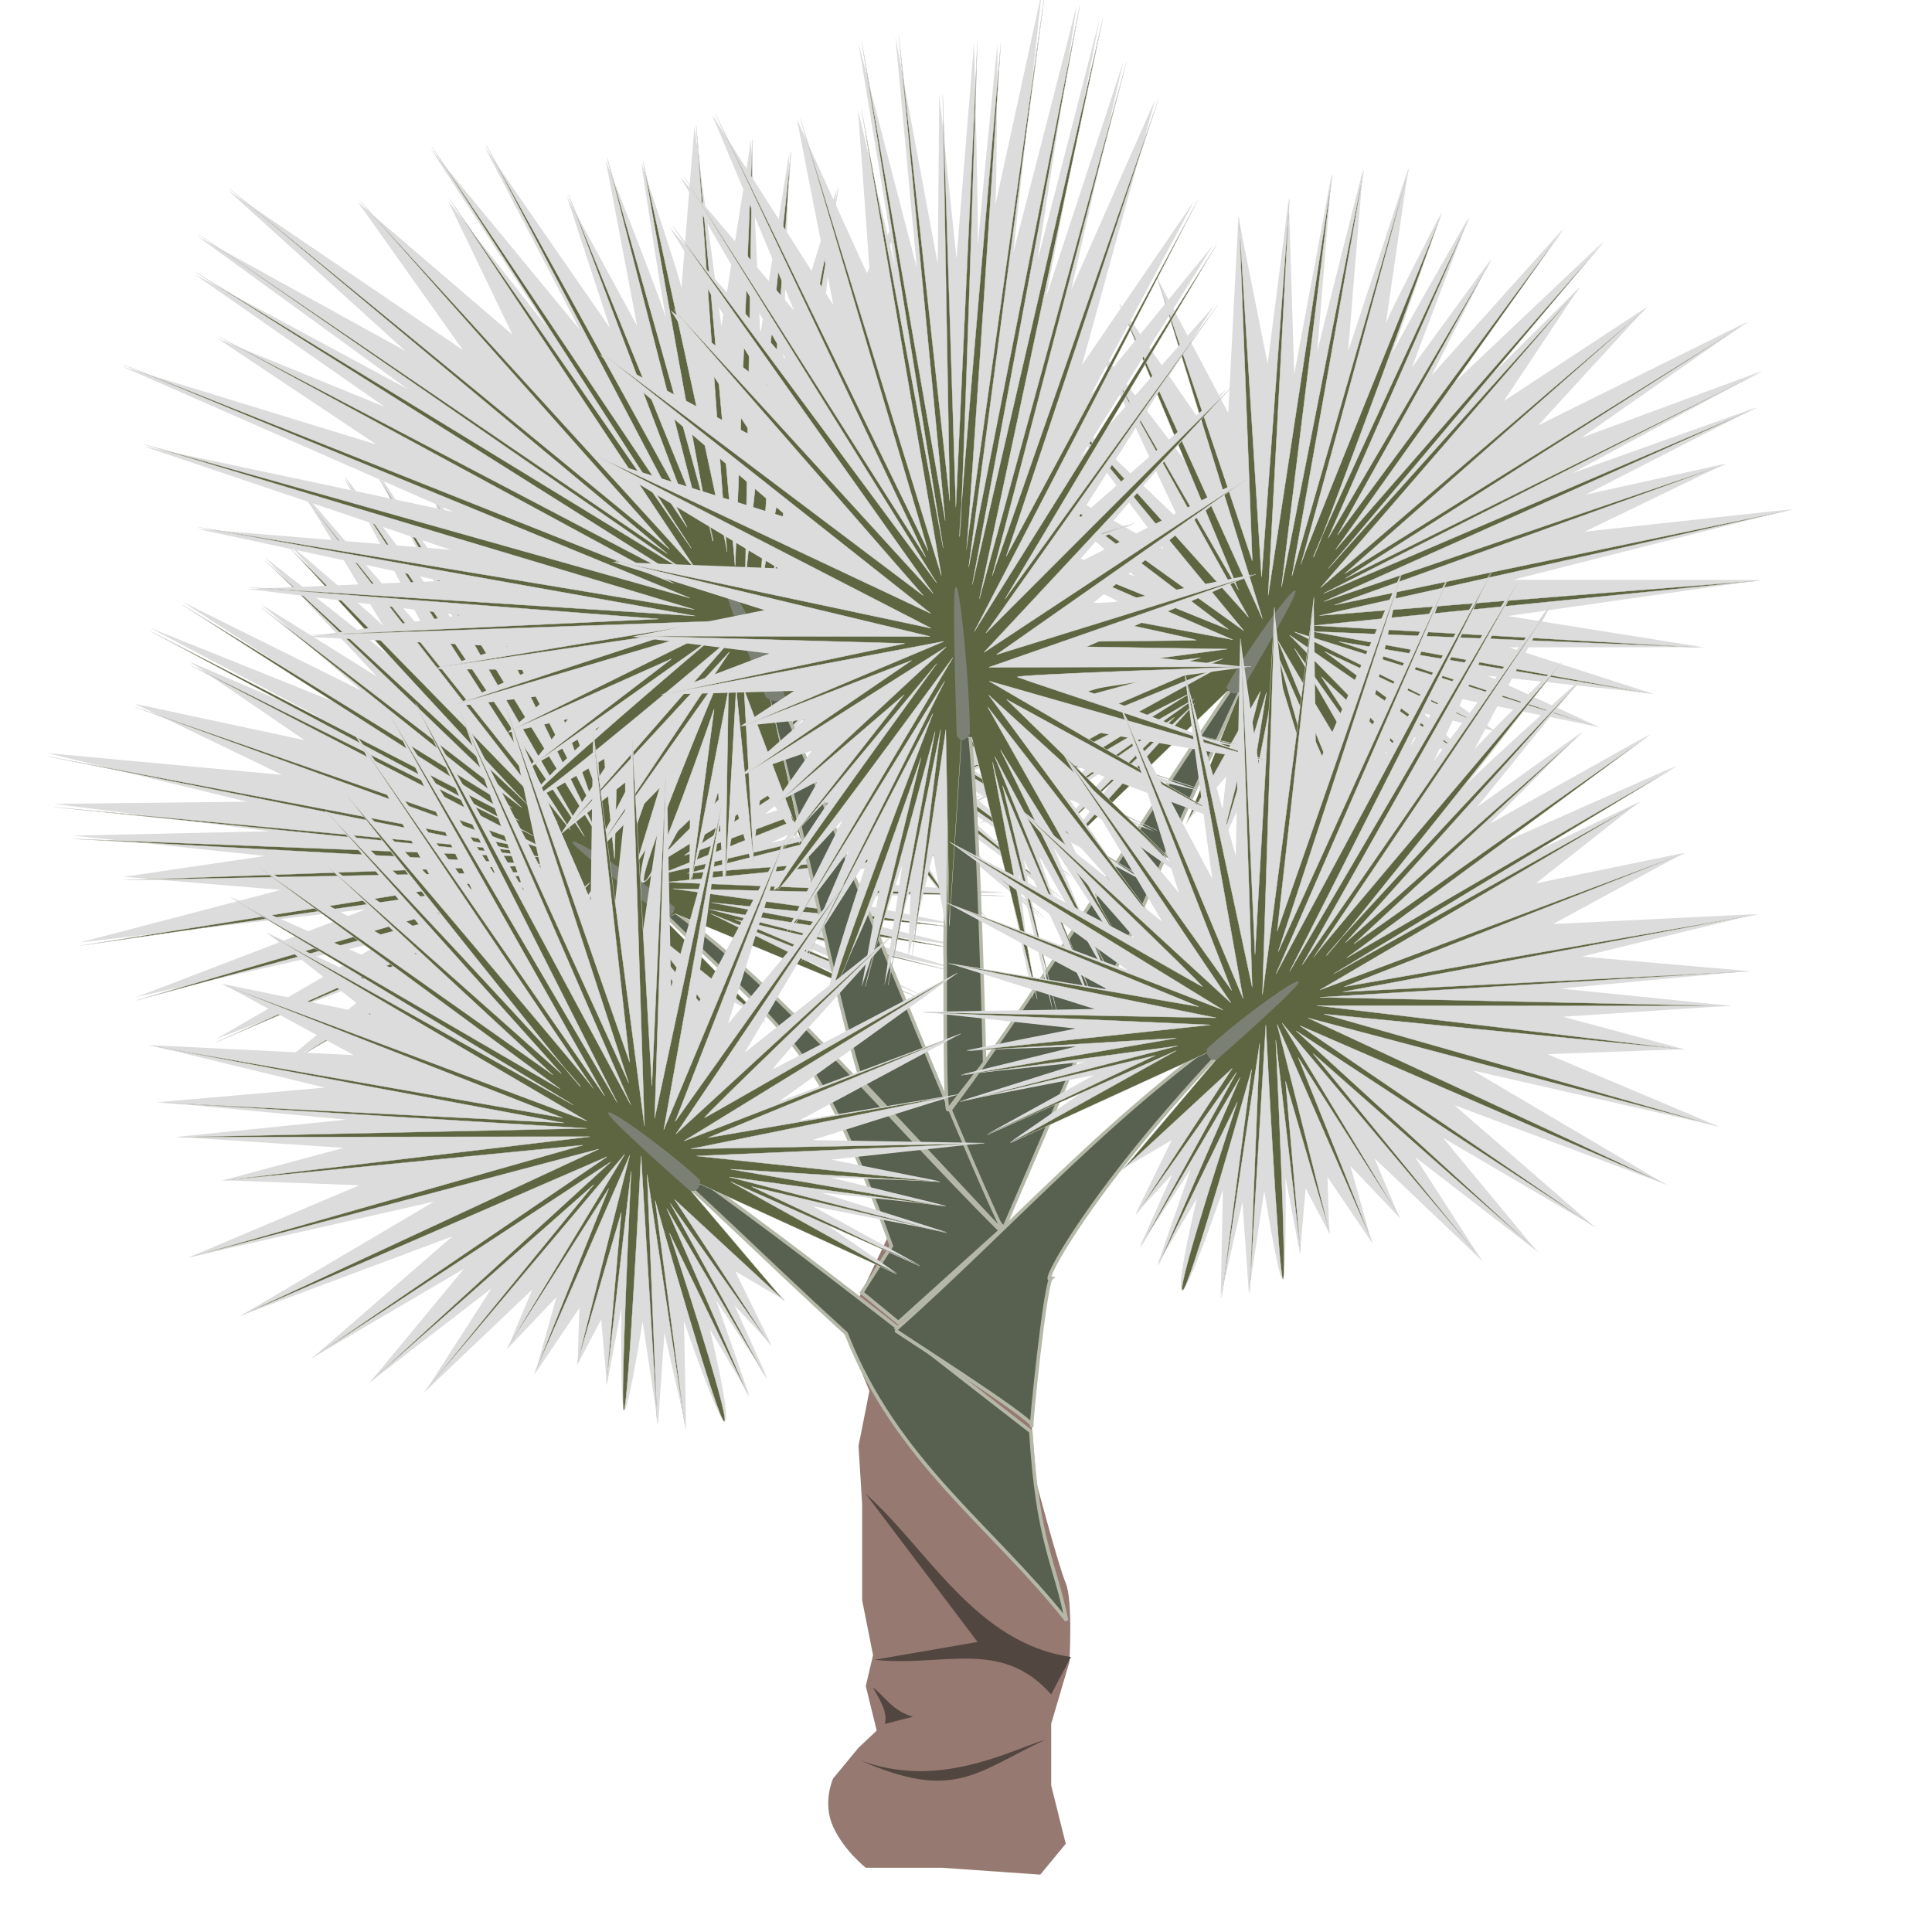
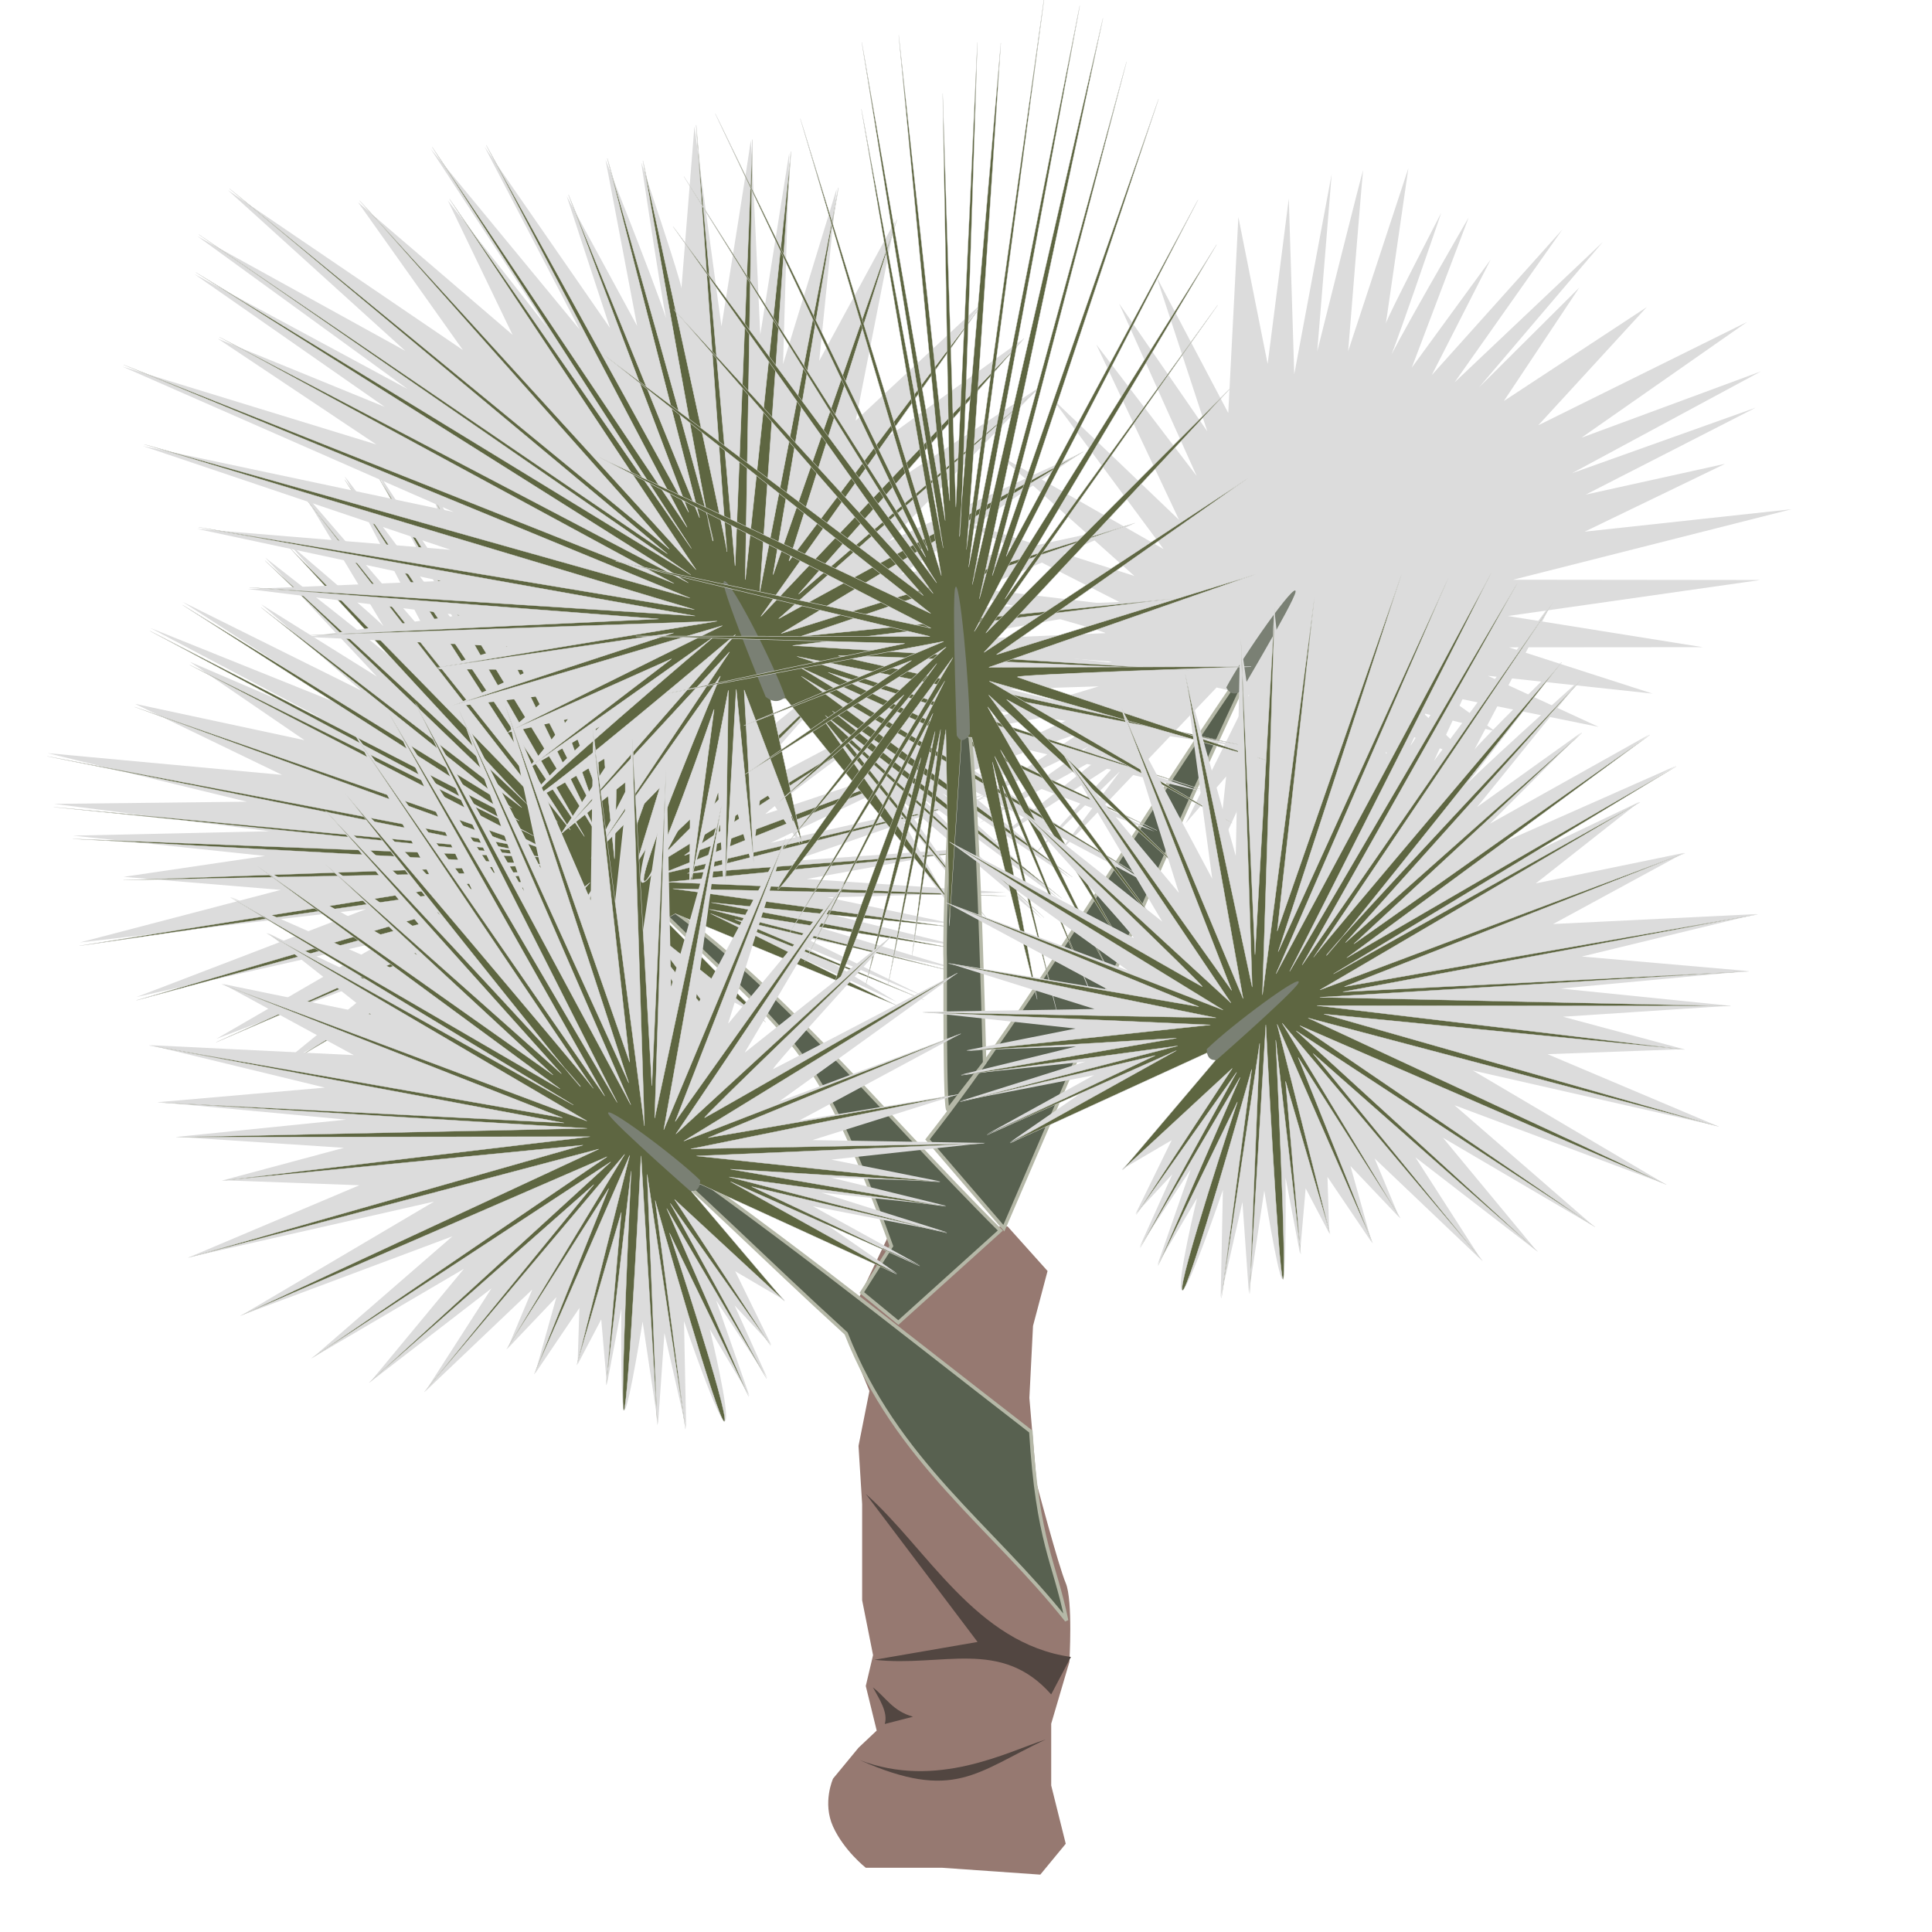
<svg xmlns="http://www.w3.org/2000/svg" viewBox="0 0 300 300">
  <path d="M138.39 190.97l-7.338 15.444 3.951 9.586-1.693 8.521.564 9.054v14.912l1.694 8.52-1.13 4.794 1.694 6.923-2.822 2.663-3.952 4.793s-1.693 3.728 0 7.456c1.694 3.728 5.08 6.39 5.08 6.39h11.856l15.242 1.066 3.952-4.793-2.258-9.054v-9.586l2.823-9.586s.564-9.586-.565-12.25c-1.129-2.662-4.516-15.444-4.516-15.444l-1.13-13.314.565-11.184 2.258-8.521-6.21-6.923z" fill="#967971" />
  <path d="M134.436 231.974c9.465 8.365 17.054 23.242 31.858 25.314l-3.067 5.823c-7.791-8.838-16.95-4.196-27.446-5.379l16.014-2.77zM133.492 273.306c11.985 4.58 22.848-1.257 28.87-3.197-10.794 5.096-14.243 9.687-28.87 3.197zM135.548 262.019c2.017 1.552 3.074 3.68 6.227 4.55l-4.391 1.13c.559-1.846-.935-4.005-1.836-5.68z" fill="#524641" />
  <path d="M155.332 191.078c-18.787-18.645-36.849-41.497-56.748-53.69 23.505 23.85 27.6 22.256 39.827 56.092l-4.59 7.228 5.672 4.656z" stroke="#b5b8a7" stroke-width=".546" fill="#586150" />
  <path d="M44.85 84.405s17.36 19.738 17.107 18.906c-.252-.834-20.78-16.727-20.78-16.727l17.346 18.472L40.568 93.85l15.526 13.38-27.713-13.762 24.862 16.06-29.905-12.021 26.657 14.075-20.502-8.816 17.784 12.165-26.312-5.64 22.832 11.031-36.408-3.372 30.941 7.536-29.937.34 33.448 4.25-30.479.683 29.798 3.152-21.962 3.244 24.39 2.03-31.208 8.166 44.457-5.191-35.627 13.653 38.595-8.72-26.214 15.221 27.966-10.655-17.887 14.57 22.65-11.622-12.84 13.436 20.15-12.879-4.997 7.84 9.255-6.56-4.544 10.25 8.565-8.535-.847 7.699 4.656-5.923.411 8.961 3.302-10.243s-1.22 14.53-.348 13.91c.871-.623 4.039-11.917 4.039-11.917l1.807 14.178 2.002-12.4L99.94 174.7l.61-14.713s5.484 14.905 6.474 14.066c.99-.839-1.91-12.694-1.91-12.694l6.478 9.522-5.07-13.391 8.437 11.121-5.185-10.27 6.222 5.785-5.793-10.453 8.691 4.507-16.969-14.95 4.238-2.892 33.096 15.254-14.104-8.533 18.306 7.65-18.719-9.164 23.88 4.908-22.204-6.676 22.25 3.03-20.455-5.015 19.657 1.618-19.385-4.06 27.691-.765-30.907-2.097 26.733-4.84-28.918 2.037 29.908-10.323-33.336 7.525 33.296-15.87s-32.96 11.047-34.018 11.36c-1.057.314 22.404-16.998 22.404-16.998l-27.403 14.485 19.554-22.149-22.27 18.05 12.187-24.869-18.032 22.605 6.908-27.844-10.918 24.492 1.248-29.798-6.465 24.442.68-29.086-4.933 23.262-2.088-24.995-2.051 23.497L74.36 73.835l4.729 22.757-13.122-22.63 9.915 25.58-17.596-26.753L71.16 97.49S52.986 73.09 53.543 74.014c.556.925 13.152 25.165 13.152 25.165L46.87 76.174l12.71 21.118c-.464-.771-14.733-12.888-14.733-12.888z" fill="#dcdcdc" />
  <path d="M250.88 943.25s16.546 52.126 16.609 51.222c.063-.904-19.997-49.711-19.997-49.711l18.121 47.064-20.761-39.738 19.599 39.533-28.556-42.321 28.807 44.565-33.776-41.418 34.736 44.248-31.738-37.647 32.735 40.481-41.047-35.471 38.019 33.921-50.429-28.742 50.372 29.524-51.995-21.255 54.734 23.052-54.009-17.413 53.991 18.697-50.084-10.601 48.765 11.46-56.907-2.351 58.778 3.615-54.752 6.793 55.468-5.357-48.207 14.454 48.441-13.566-42.116 19.56 38.819-17.187-32.062 20.976 37.552-23.77-24.757 21.586 21.026-17.573-18.629 22.28 22.967-25.91-16.971 26.572 13.131-19.065-10.274 23.176 13.538-28.432s-13.279 33.235-12.443 32.77c.836-.467 14.477-34.434 14.477-34.434l-10.807 37.902 10.716-35.055-7.25 36.938 7.044-32.97s-2.565 34.365-1.576 33.7c.99-.665 1.88-28.544 1.88-28.544l2.475 26.193-1.649-29.714 4.838 28.05-4.134-28.604 6.256 24.211-5.5-24.556 9.447 19.032-6.87-19.397 1.495-.613 21.313 21.363-17.221-20.31 20.615 20.232-18.093-18.59 23.215 15.244-25.687-17.598 26.819 13.87-26.277-14.89 26.705 11.252-30.5-14.625 38.135 11.314-38.531-12.55 37.51 4.62-34.727-5.383 37.959-2.913-41.282 2.265 43.763-10.825s-39.041 8.427-39.922 8.54c-.881.113 32.973-16.602 32.973-16.602l-37.51 17.544 33.972-26.941-33.463 25.183 28.009-34.154-29.901 34.768 23.197-42.325-23.824 40.304 18.222-47.644-17.034 43.033 14.126-48.928-17.033 54.15 12.328-57.306-11.194 47.809.942-55.088-2.059 57.909-4.227-59.429 3.44 62.573-8.805-65.287 7.139 64.341s-11.174-65.075-11.038-64.018c.136 1.057 9.72 62.56 9.72 62.56l-15.337-61.658s14.325 60.935 14.212 60.054c-.113-.881-18.194-52.018-18.194-52.018z" stroke-linejoin="round" stroke="#dcdcdc" stroke-width=".05" fill="#5e6641" transform="matrix(1.247 -.239 .366 .906 -613.227 -709.726)" />
-   <path d="M104.768 140.87c-.175 1.943-2.025 1.267-1.888 1.37 2.413 1.82-13.17-9.94-13.939-11.327-.94-1.694 11.573 6.367 15.827 9.958z" fill="#7a8074" />
  <g>
    <path d="M144.025 176.929c17.099-21.75 32.07-48.612 52.25-77.453-14.581 30.763-27.365 60.96-40.395 91.235z" stroke="#b5b8a7" stroke-width=".546" fill="#586150" />
    <path d="M223.793 33.054s-8.345 24.491-8.438 23.628c-.093-.863 12.696-22.906 12.696-22.906l-8.829 23.31 12.245-16.778-9.14 17.935 20.286-22.613-16.742 23.736 23-21.773-19.183 22.529L245.23 44.66l-11.71 17.607 22.175-14.572-16.834 18.345 32.422-16.046-25.722 17.974 27.882-10.303-29.335 15.812L272.627 63.3l-26.382 13.497 21.629-4.778-21.81 10.539 32.13-3.486-43.242 10.948 38.378.044-39.194 5.59 30.27 4.84-30.102.023 22.296 7.187-25.553-2.76 17.172 7.925-23.73-4.814 7.708 5.51-11.152-2.81 8.233 7.907-11.287-4.889 3.806 6.85-6.64-3.848 3.136 8.468-7.08-8.343s6.832 13.064 5.78 12.796c-1.051-.268-8.419-9.635-8.419-9.635l3.889 13.81-6.722-10.808 2.42 13.399-6.339-13.45s.767 15.79-.48 15.361c-1.247-.427-3.21-12.468-3.21-12.468l-2.268 11.143-.556-14.237-3.456 13.323.776-11.378-3.497 7.58 1.267-11.764-6.287 7.27 9.862-19.906-5.063-1.182-24.69 25.907 9.725-12.929-13.965 13.599 13.754-15.15-20.207 13.028 17.959-14.076-19.435 10.706 16.993-11.914-17.584 8.476 16.373-10.648-25.966 9.113 27.824-12.911-26.676 4.987 27.601-8.366-31.771 1.021 33.851-4.836-37.088-2.929s34.885-1.431 35.987-1.515c1.103-.084-27.435-7.841-27.435-7.841l31.083 3.733-26.815-13.636 27.723 8.865-21.053-18.774 25.583 14.598-17.328-23.41 19.73 18.875-12.85-27.235 15.583 20.41-12.044-26.774 13.7 19.855-7.87-23.956 11.12 21.097 1.57-30.42 4.547 22.814 3.283-25.673.847 27.275 5.812-31.09-2.24 27.51s7.27-29.11 7.117-28.054c-.153 1.057-2.316 28.038-2.316 28.038l9.347-28.399-3.493 24.123c.127-.88 8.597-17.196 8.597-17.196z" fill="#dcdcdc" />
-     <path d="M250.88 943.25s16.546 52.126 16.609 51.222c.063-.904-19.997-49.711-19.997-49.711l18.121 47.064-20.761-39.738 19.599 39.533-28.556-42.321 28.807 44.565-33.776-41.418 34.736 44.248-31.738-37.647 32.735 40.481-41.047-35.471 38.019 33.921-50.429-28.742 50.372 29.524-51.995-21.255 54.734 23.052-54.009-17.413 53.991 18.697-50.084-10.601 48.765 11.46-56.907-2.351 58.778 3.615-54.752 6.793 55.468-5.357-48.207 14.454 48.441-13.566-42.116 19.56 38.819-17.187-32.062 20.976 37.552-23.77-24.757 21.586 21.026-17.573-18.629 22.28 22.967-25.91-16.971 26.572 13.131-19.065-10.274 23.176 13.538-28.432s-13.279 33.235-12.443 32.77c.836-.467 14.477-34.434 14.477-34.434l-10.807 37.902 10.716-35.055-7.25 36.938 7.044-32.97s-2.565 34.365-1.576 33.7c.99-.665 1.88-28.544 1.88-28.544l2.475 26.193-1.649-29.714 4.838 28.05-4.134-28.604 6.256 24.211-5.5-24.556 9.447 19.032-6.87-19.397 1.495-.613 21.313 21.363-17.221-20.31 20.615 20.232-18.093-18.59 23.215 15.244-25.687-17.598 26.819 13.87-26.277-14.89 26.705 11.252-30.5-14.625 38.135 11.314-38.531-12.55 37.51 4.62-34.727-5.383 37.959-2.913-41.282 2.265 43.763-10.825s-39.041 8.427-39.922 8.54c-.881.113 32.973-16.602 32.973-16.602l-37.51 17.544 33.972-26.941-33.463 25.183 28.009-34.154-29.901 34.768 23.197-42.325-23.824 40.304 18.222-47.644-17.034 43.033 14.126-48.928-17.033 54.15 12.328-57.306-11.194 47.809.942-55.088-2.059 57.909-4.227-59.429 3.44 62.573-8.805-65.287 7.139 64.341s-11.174-65.075-11.038-64.018c.136 1.057 9.72 62.56 9.72 62.56l-15.337-61.658s14.325 60.935 14.212 60.054c-.113-.881-18.194-52.018-18.194-52.018z" stroke-linejoin="round" stroke="#dcdcdc" stroke-width=".05" fill="#5e6641" transform="matrix(-1.249 .22 .016 .971 522.135 -937.971)" />
-     <path d="M190.413 106.754c.924 1.743 2.373.458 2.287.603-1.522 2.546 8.306-13.904 8.475-15.465.206-1.907-8.228 10.018-10.762 14.862z" fill="#7a8074" />
+     <path d="M190.413 106.754c.924 1.743 2.373.458 2.287.603-1.522 2.546 8.306-13.904 8.475-15.465.206-1.907-8.228 10.018-10.762 14.862" fill="#7a8074" />
  </g>
  <g>
-     <path d="M155.926 191.501c-10.592-22.386-38.13-93.707-39.637-93.264 8.242 27.327 12.174 51.873 17.431 69.562z" stroke="#b5b8a7" stroke-width=".546" fill="#586150" />
    <path d="M99.573 25.234s3.978 26.844 4.324 26.002c.347-.843-9.866-26.416-9.866-26.416l4.9 25.785-10.928-20.136 6.72 20.468L75.24 22.785l14.73 28.332-23.116-28.036 18.119 27.774-15.422-19.697 10.035 20.827-23.992-20.578 16.278 22.94-36.476-24.804L62.94 54.49 30.642 36.673l32.66 23.742-33.13-17.861 29.563 20.625-25.909-10.59 24.605 16.427-39.446-12.104 51.427 22.577-48.237-10.23 47.764 16.11-39.321-3.24 37.818 8.082-29.927 1.253 32.844 4.067-23.684 3.366 31.097 1.515-11.15 3.473 14.76.162-12.447 5.742 15.483-1.891-6.603 5.865 9.366-2.09-6.19 7.67 11.113-6.489s-12.057 11.298-10.664 11.31c1.393.013 13.14-7.427 13.14-7.427l-8.557 12.836 11.32-9.061-6.604 12.816 11.54-11.817s-5.158 15.66-3.478 15.563c1.68-.096 7.347-11.669 7.347-11.669l-.11 11.804 4.48-14.157.803 14.312 2.049-11.64 2.38 8.553 1.533-12.16 5.969 8.987-7.103-22.641 6.677.167 24.139 32.642-8.783-15.595 13.934 17.404-13.256-18.907 21.929 18.502-18.826-18.953 21.575 15.961-18.186-16.52 19.844 13.224-17.745-15.082 30.206 16.108-31.531-20.422 32.195 12.153-32.46-15.796 39.651 9.531-41.25-13.922 47.381 6.986s-43.454-10.777-44.818-11.157c-1.363-.379 36.56-.534 36.56-.534l-40.051-4.57 37.318-6.523-37.192 1.486 31.445-13.23-36.027 7.821 27.996-18.885-29.808 13.685 23.383-23.927-25.004 16.337 22.249-23.68-22.492 16.285 16.257-21.965-19.58 18.221 6.11-30.987-11.776 21.707 2.698-26.676-8.314 27.18.96-32.796-4.497 28.244s-1.398-31.198-1.487-30.096c-.088 1.102-4.54 28.794-4.54 28.794l-4.2-31.039-2.02 25.175c.074-.92-6.233-19.581-6.233-19.581z" fill="#dcdcdc" />
    <path d="M250.88 943.25s16.546 52.126 16.609 51.222c.063-.904-19.997-49.711-19.997-49.711l18.121 47.064-20.761-39.738 19.599 39.533-28.556-42.321 28.807 44.565-33.776-41.418 34.736 44.248-31.738-37.647 32.735 40.481-41.047-35.471 38.019 33.921-50.429-28.742 50.372 29.524-51.995-21.255 54.734 23.052-54.009-17.413 53.991 18.697-50.084-10.601 48.765 11.46-56.907-2.351 58.778 3.615-54.752 6.793 55.468-5.357-48.207 14.454 48.441-13.566-42.116 19.56 38.819-17.187-32.062 20.976 37.552-23.77-24.757 21.586 21.026-17.573-18.629 22.28 22.967-25.91-16.971 26.572 13.131-19.065-10.274 23.176 13.538-28.432s-13.279 33.235-12.443 32.77c.836-.467 14.477-34.434 14.477-34.434l-10.807 37.902 10.716-35.055-7.25 36.938 7.044-32.97s-2.565 34.365-1.576 33.7c.99-.665 1.88-28.544 1.88-28.544l2.475 26.193-1.649-29.714 4.838 28.05-4.134-28.604 6.256 24.211-5.5-24.556 9.447 19.032-6.87-19.397 1.495-.613 21.313 21.363-17.221-20.31 20.615 20.232-18.093-18.59 23.215 15.244-25.687-17.598 26.819 13.87-26.277-14.89 26.705 11.252-30.5-14.625 38.135 11.314-38.531-12.55 37.51 4.62-34.727-5.383 37.959-2.913-41.282 2.265 43.763-10.825s-39.041 8.427-39.922 8.54c-.881.113 32.973-16.602 32.973-16.602l-37.51 17.544 33.972-26.941-33.463 25.183 28.009-34.154-29.901 34.768 23.197-42.325-23.824 40.304 18.222-47.644-17.034 43.033 14.126-48.928-17.033 54.15 12.328-57.306-11.194 47.809.942-55.088-2.059 57.909-4.227-59.429 3.44 62.573-8.805-65.287 7.139 64.341s-11.174-65.075-11.038-64.018c.136 1.057 9.72 62.56 9.72 62.56l-15.337-61.658s14.325 60.935 14.212 60.054c-.113-.881-18.194-52.018-18.194-52.018z" stroke-linejoin="round" stroke="#dcdcdc" stroke-width=".05" fill="#5e6641" transform="matrix(1.512 .556 -.278 .971 -17.258 -1030.359)" />
    <path d="M121.932 108.227c-1.624 1.504-3.105-.176-3.034-.007 1.236 2.966-6.742-16.194-6.54-17.808.248-1.972 7.677 12.269 9.574 17.815z" fill="#7a8074" />
  </g>
  <g>
    <path d="M147.262 172.266c-.64 1.341-.467-22.673-.49-23.138-.401-8.367 3.2-95.25 6.12 15.876z" stroke="#b5b8a7" stroke-width=".546" fill="#586150" />
-     <path d="M154.883 6.791s-3.58 34.937-3.15 33.802c.43-1.136-.495-33.887-.495-33.887l-2.71 33.47-2.678-25.549-.241 26.334-6.582-35.371 3.331 36.002-9.061-34.918 5.75 34.987-5.815-24.599 1.914 26.53-11.394-25.046 5.635 28.79-18.836-29.564 12.772 30.493-17.645-20.73 16.507 28.483-18.197-20.72 15.144 24.648-15.019-11.767 12.776 19.543L93.085 55.09l29.448 25.398-30.177-9.441 28.486 17.205-25.79-.997 23.645 7.483L98.2 98.865l21.223 2.621-16.774 6.386 20.64-.588-8.338 5.487 9.927-1.01-9.743 8.575 10.893-3.768-5.826 8.252 6.81-3.522-5.969 10.59 9.017-9.445s-10.776 15.842-9.839 15.743c.938-.1 10.604-10.847 10.604-10.847l-8.772 17.572 9.757-12.842-7.45 17.384 10.55-16.481s-7.138 21.001-5.982 20.735c1.157-.265 7.684-15.94 7.684-15.94l-2.83 15.517 6.33-18.97-2.8 18.737 4.101-15.463-.39 11.039 3.874-16.104 1.932 11.313.49-29.157 4.467-.334 8.678 40.884-2.29-19.76 5.345 21.71-4.536-23.74 10.486 22.488-8.286-23.338 10.84 19.18-8.422-20.197 10.31 15.73-8.459-18.345 16.632 18.659-16.52-24.217 18.898 13.298-18.226-18.062 24.544 9.235-24.6-14.87 30.357 5.25s-26.82-10.557-27.652-10.942c-.832-.386 24.805-3.733 24.805-3.733l-25.97-2.684 26.715-11.664-25.455 5.036 24.316-19.987-26.147 13.261 23.308-27.132-23.317 20.45 21.37-33.373-20.693 23.535 20.546-32.953-18.984 23.258 16.101-30.205L168.01 56.68l11.358-41.218-13.017 29.496 8.047-35.27-11.956 36.398 8.302-43.167-9.627 37.479S167.454-.475 167.137.98c-.317 1.455-9.786 38.205-9.786 38.205l4.41-40.43-7.24 33.241c.265-1.213.363-25.208.363-25.208z" fill="#dcdcdc" />
    <path d="M250.88 943.25s16.546 52.126 16.609 51.222c.063-.904-19.997-49.711-19.997-49.711l18.121 47.064-20.761-39.738 19.599 39.533-28.556-42.321 28.807 44.565-33.776-41.418 34.736 44.248-31.738-37.647 32.735 40.481-41.047-35.471 38.019 33.921-50.429-28.742 50.372 29.524-51.995-21.255 54.734 23.052-54.009-17.413 53.991 18.697-50.084-10.601 48.765 11.46-56.907-2.351 58.778 3.615-54.752 6.793 55.468-5.357-48.207 14.454 48.441-13.566-42.116 19.56 38.819-17.187-32.062 20.976 37.552-23.77-24.757 21.586 21.026-17.573-18.629 22.28 22.967-25.91-16.971 26.572 13.131-19.065-10.274 23.176 13.538-28.432s-13.279 33.235-12.443 32.77c.836-.467 14.477-34.434 14.477-34.434l-10.807 37.902 10.716-35.055-7.25 36.938 7.044-32.97s-2.565 34.365-1.576 33.7c.99-.665 1.88-28.544 1.88-28.544l2.475 26.193-1.649-29.714 4.838 28.05-4.134-28.604 6.256 24.211-5.5-24.556 9.447 19.032-6.87-19.397 1.495-.613 21.313 21.363-17.221-20.31 20.615 20.232-18.093-18.59 23.215 15.244-25.687-17.598 26.819 13.87-26.277-14.89 26.705 11.252-30.5-14.625 38.135 11.314-38.531-12.55 37.51 4.62-34.727-5.383 37.959-2.913-41.282 2.265 43.763-10.825s-39.041 8.427-39.922 8.54c-.881.113 32.973-16.602 32.973-16.602l-37.51 17.544 33.972-26.941-33.463 25.183 28.009-34.154-29.901 34.768 23.197-42.325-23.824 40.304 18.222-47.644-17.034 43.033 14.126-48.928-17.033 54.15 12.328-57.306-11.194 47.809.942-55.088-2.059 57.909-4.227-59.429 3.44 62.573-8.805-65.287 7.139 64.341s-11.174-65.075-11.038-64.018c.136 1.057 9.72 62.56 9.72 62.56l-15.337-61.658s14.325 60.935 14.212 60.054c-.113-.881-18.194-52.018-18.194-52.018z" stroke-linejoin="round" stroke="#dcdcdc" stroke-width=".05" fill="#5e6641" transform="matrix(.891 .605 -.414 1.299 322.382 -1370.354)" />
    <path d="M150.607 113.973c-1.448 2.11-2.055.026-2.047.242.143 3.794-.772-20.717-.258-22.854.627-2.611 2.319 15.482 2.305 22.612z" fill="#7a8074" />
  </g>
  <g>
    <path d="M160.07 222.29c-23.278-17.997-39.228-31.069-65.635-49.282 15.263 13.221 23.578 21.871 36.955 34.059 7.76 19.827 22.651 29.933 34.23 44.555-1.903-9.272-4.492-12.077-5.55-29.332z" stroke="#b5b8a7" stroke-width=".546" fill="#586150" />
    <path d="M53.717 123.163s16.135 21.234 15.868 20.308c-.267-.926-18.906-17.616-18.906-17.616l16.048 19.803-16.145-11.55 14.178 14.16-24.71-13.832 22.387 16.608-26.498-11.727 23.818 14.252-18.2-8.69 16.054 12.645-23.023-4.736 20.34 11.049-31.596-1.543 27.127 6.591-25.797 2.251 29.096 2.72-26.244 2.672 25.883 1.706-18.749 5.036 21.153.777-26.43 11.177 38.031-8.641-29.918 17.658 32.769-12.266-21.708 18.844 23.488-13.79-14.566 17.588 18.847-14.552-10.28 15.99 16.617-15.816-3.847 9.176 7.595-7.994-3.314 11.87 6.882-10.182-.276 8.757 3.666-6.986.883 10.106 2.243-11.788s-.194 16.505.52 15.748c.716-.757 2.78-13.724 2.78-13.724l2.395 15.917.996-14.145 3.377 14.823-.34-16.673s5.607 16.51 6.411 15.5c.804-1.01-2.396-14.233-2.396-14.233l6.148 10.362-5.162-14.824 7.932 12.048-5.077-11.288 5.707 6.152-5.612-11.457 7.76 4.554-15.515-15.845 3.485-3.534 29.44 15.183-12.666-8.769 16.237 7.509-16.683-9.194 20.882 4.06-19.54-6.164 19.366 2.038-17.936-4.394 17.047.604-16.956-3.383 23.834-2.59-26.776-.444 22.767-7.138-24.817 4.105 25.183-13.536-28.305 10.586 27.778-20.018S120.974 165.578 120.08 166c-.893.42 18.318-20.616 18.318-20.616l-22.777 18.085 15.556-26.26-18.14 21.795 9.043-28.876-14.217 26.682 4.314-31.912-7.97 28.371-.682-33.768-4.133 28.038-1.129-32.927-2.882 26.607-3.276-28.129-.382 26.694-13.181-30.411 5.42 25.435-12.65-24.768 10.058 28.303-16.752-29.15 12.56 27.126S60.065 109.862 60.6 110.873c.534 1.01 12.826 27.631 12.826 27.631L54.975 113.73l12.206 23.084c-.446-.842-13.465-13.653-13.465-13.653z" fill="#dcdcdc" />
    <path d="M250.88 943.25s16.546 52.126 16.609 51.222c.063-.904-19.997-49.711-19.997-49.711l18.121 47.064-20.761-39.738 19.599 39.533-28.556-42.321 28.807 44.565-33.776-41.418 34.736 44.248-31.738-37.647 32.735 40.481-41.047-35.471 38.019 33.921-50.429-28.742 50.372 29.524-51.995-21.255 54.734 23.052-54.009-17.413 53.991 18.697-50.084-10.601 48.765 11.46-56.907-2.351 58.778 3.615-54.752 6.793 55.468-5.357-48.207 14.454 48.441-13.566-42.116 19.56 38.819-17.187-32.062 20.976 37.552-23.77-24.757 21.586 21.026-17.573-18.629 22.28 22.967-25.91-16.971 26.572 13.131-19.065-10.274 23.176 13.538-28.432s-13.279 33.235-12.443 32.77c.836-.467 14.477-34.434 14.477-34.434l-10.807 37.902 10.716-35.055-7.25 36.938 7.044-32.97s-2.565 34.365-1.576 33.7c.99-.665 1.88-28.544 1.88-28.544l2.475 26.193-1.649-29.714 4.838 28.05-4.134-28.604 6.256 24.211-5.5-24.556 9.447 19.032-6.87-19.397 1.495-.613 21.313 21.363-17.221-20.31 20.615 20.232-18.093-18.59 23.215 15.244-25.687-17.598 26.819 13.87-26.277-14.89 26.705 11.252-30.5-14.625 38.135 11.314-38.531-12.55 37.51 4.62-34.727-5.383 37.959-2.913-41.282 2.265 43.763-10.825s-39.041 8.427-39.922 8.54c-.881.113 32.973-16.602 32.973-16.602l-37.51 17.544 33.972-26.941-33.463 25.183 28.009-34.154-29.901 34.768 23.197-42.325-23.824 40.304 18.222-47.644-17.034 43.033 14.126-48.928-17.033 54.15 12.328-57.306-11.194 47.809.942-55.088-2.059 57.909-4.227-59.429 3.44 62.573-8.805-65.287 7.139 64.341s-11.174-65.075-11.038-64.018c.136 1.057 9.72 62.56 9.72 62.56l-15.337-61.658s14.325 60.935 14.212 60.054c-.113-.881-18.194-52.018-18.194-52.018z" stroke-linejoin="round" stroke="#dcdcdc" stroke-width=".05" fill="#5e6641" transform="matrix(1.061 -.348 .369 1.001 -560.63 -733.669)" />
    <path d="M108.72 183.268c-.037 2.208-1.672 1.558-1.548 1.666 2.188 1.907-11.943-10.417-12.688-11.937-.91-1.857 10.355 6.476 14.236 10.271z" fill="#7a8074" />
  </g>
  <g>
-     <path d="M138.999 206.528c18.832-16.707 35.214-35.726 56.919-49.722-25.367 25.268-35.101 43.809-32.624 41.66-.94-.161-3.391 24.264-3.063 22.887.252-1.056-21.378-14.77-21.233-14.824z" stroke="#b5b8a7" stroke-width=".546" fill="#586150" />
    <path d="M242.382 102.808s-16.135 21.234-15.869 20.308c.267-.926 18.906-17.616 18.906-17.616l-16.047 19.803 16.144-11.55-14.178 14.16 24.711-13.832-22.388 16.608 26.499-11.727-23.819 14.252 18.2-8.69-16.054 12.645 23.024-4.736-20.34 11.049 31.595-1.543-27.127 6.591 25.797 2.252-29.095 2.719 26.244 2.672-25.883 1.706 18.748 5.037-21.153.776 26.43 11.177-38.03-8.64 29.917 17.657-32.768-12.266 21.707 18.844-23.488-13.79 14.566 17.588-18.846-14.552 10.279 15.991-16.617-15.817 3.847 9.176-7.594-7.994 3.314 11.87-6.883-10.182.276 8.757-3.666-6.986-.883 10.106-2.243-11.788s.195 16.505-.52 15.748c-.715-.757-2.78-13.724-2.78-13.724l-2.395 15.918-.995-14.146-3.378 14.823.341-16.673s-5.607 16.51-6.412 15.5c-.804-1.01 2.397-14.233 2.397-14.233l-6.149 10.362 5.163-14.824-7.933 12.048 5.077-11.288-5.707 6.152 5.613-11.457-7.761 4.554 15.515-15.845-3.484-3.534-29.44 15.183 12.666-8.769-16.238 7.509 16.683-9.194-20.882 4.06 19.54-6.164-19.366 2.038 17.937-4.394-17.047.604 16.956-3.383-23.835-2.59 26.777-.444-22.768-7.138 24.818 4.105-25.183-13.536 28.304 10.586-27.777-20.017s27.772 14.544 28.665 14.964c.893.42-18.318-20.616-18.318-20.616l22.778 18.085-15.556-26.26 18.14 21.795-9.043-28.876 14.217 26.682-4.315-31.912 7.97 28.371.682-33.768 4.133 28.038 1.13-32.927 2.881 26.607 3.276-28.128.383 26.693 13.18-30.411-5.42 25.435 12.651-24.768-10.059 28.303 16.753-29.15-12.56 27.126s17.112-26.456 16.578-25.445c-.535 1.01-12.827 27.631-12.827 27.631l18.453-24.774-12.206 23.084c.445-.842 13.464-13.653 13.464-13.653z" fill="#dcdcdc" />
    <path d="M250.88 943.25s16.546 52.126 16.609 51.222c.063-.904-19.997-49.711-19.997-49.711l18.121 47.064-20.761-39.738 19.599 39.533-28.556-42.321 28.807 44.565-33.776-41.418 34.736 44.248-31.738-37.647 32.735 40.481-41.047-35.471 38.019 33.921-50.429-28.742 50.372 29.524-51.995-21.255 54.734 23.052-54.009-17.413 53.991 18.697-50.084-10.601 48.765 11.46-56.907-2.351 58.778 3.615-54.752 6.793 55.468-5.357-48.207 14.454 48.441-13.566-42.116 19.56 38.819-17.187-32.062 20.976 37.552-23.77-24.757 21.586 21.026-17.573-18.629 22.28 22.967-25.91-16.971 26.572 13.131-19.065-10.274 23.176 13.538-28.432s-13.279 33.235-12.443 32.77c.836-.467 14.477-34.434 14.477-34.434l-10.807 37.902 10.716-35.055-7.25 36.938 7.044-32.97s-2.565 34.365-1.576 33.7c.99-.665 1.88-28.544 1.88-28.544l2.475 26.193-1.649-29.714 4.838 28.05-4.134-28.604 6.256 24.211-5.5-24.556 9.447 19.032-6.87-19.397 1.495-.613 21.313 21.363-17.221-20.31 20.615 20.232-18.093-18.59 23.215 15.244-25.687-17.598 26.819 13.87-26.277-14.89 26.705 11.252-30.5-14.625 38.135 11.314-38.531-12.55 37.51 4.62-34.727-5.383 37.959-2.913-41.282 2.265 43.763-10.825s-39.041 8.427-39.922 8.54c-.881.113 32.973-16.602 32.973-16.602l-37.51 17.544 33.972-26.941-33.463 25.183 28.009-34.154-29.901 34.768 23.197-42.325-23.824 40.304 18.222-47.644-17.034 43.033 14.126-48.928-17.033 54.15 12.328-57.306-11.194 47.809.942-55.088-2.059 57.909-4.227-59.429 3.44 62.573-8.805-65.287 7.139 64.341s-11.174-65.075-11.038-64.018c.136 1.057 9.72 62.56 9.72 62.56l-15.337-61.658s14.325 60.935 14.212 60.054c-.113-.881-18.194-52.018-18.194-52.018z" stroke-linejoin="round" stroke="#dcdcdc" stroke-width=".05" fill="#5e6641" transform="matrix(-1.061 -.348 -.369 1.001 856.729 -754.024)" />
    <path d="M187.38 162.913c.035 2.208 1.67 1.558 1.546 1.666-2.188 1.907 11.943-10.416 12.689-11.937.91-1.857-10.356 6.476-14.236 10.271z" fill="#7a8074" />
  </g>
</svg>